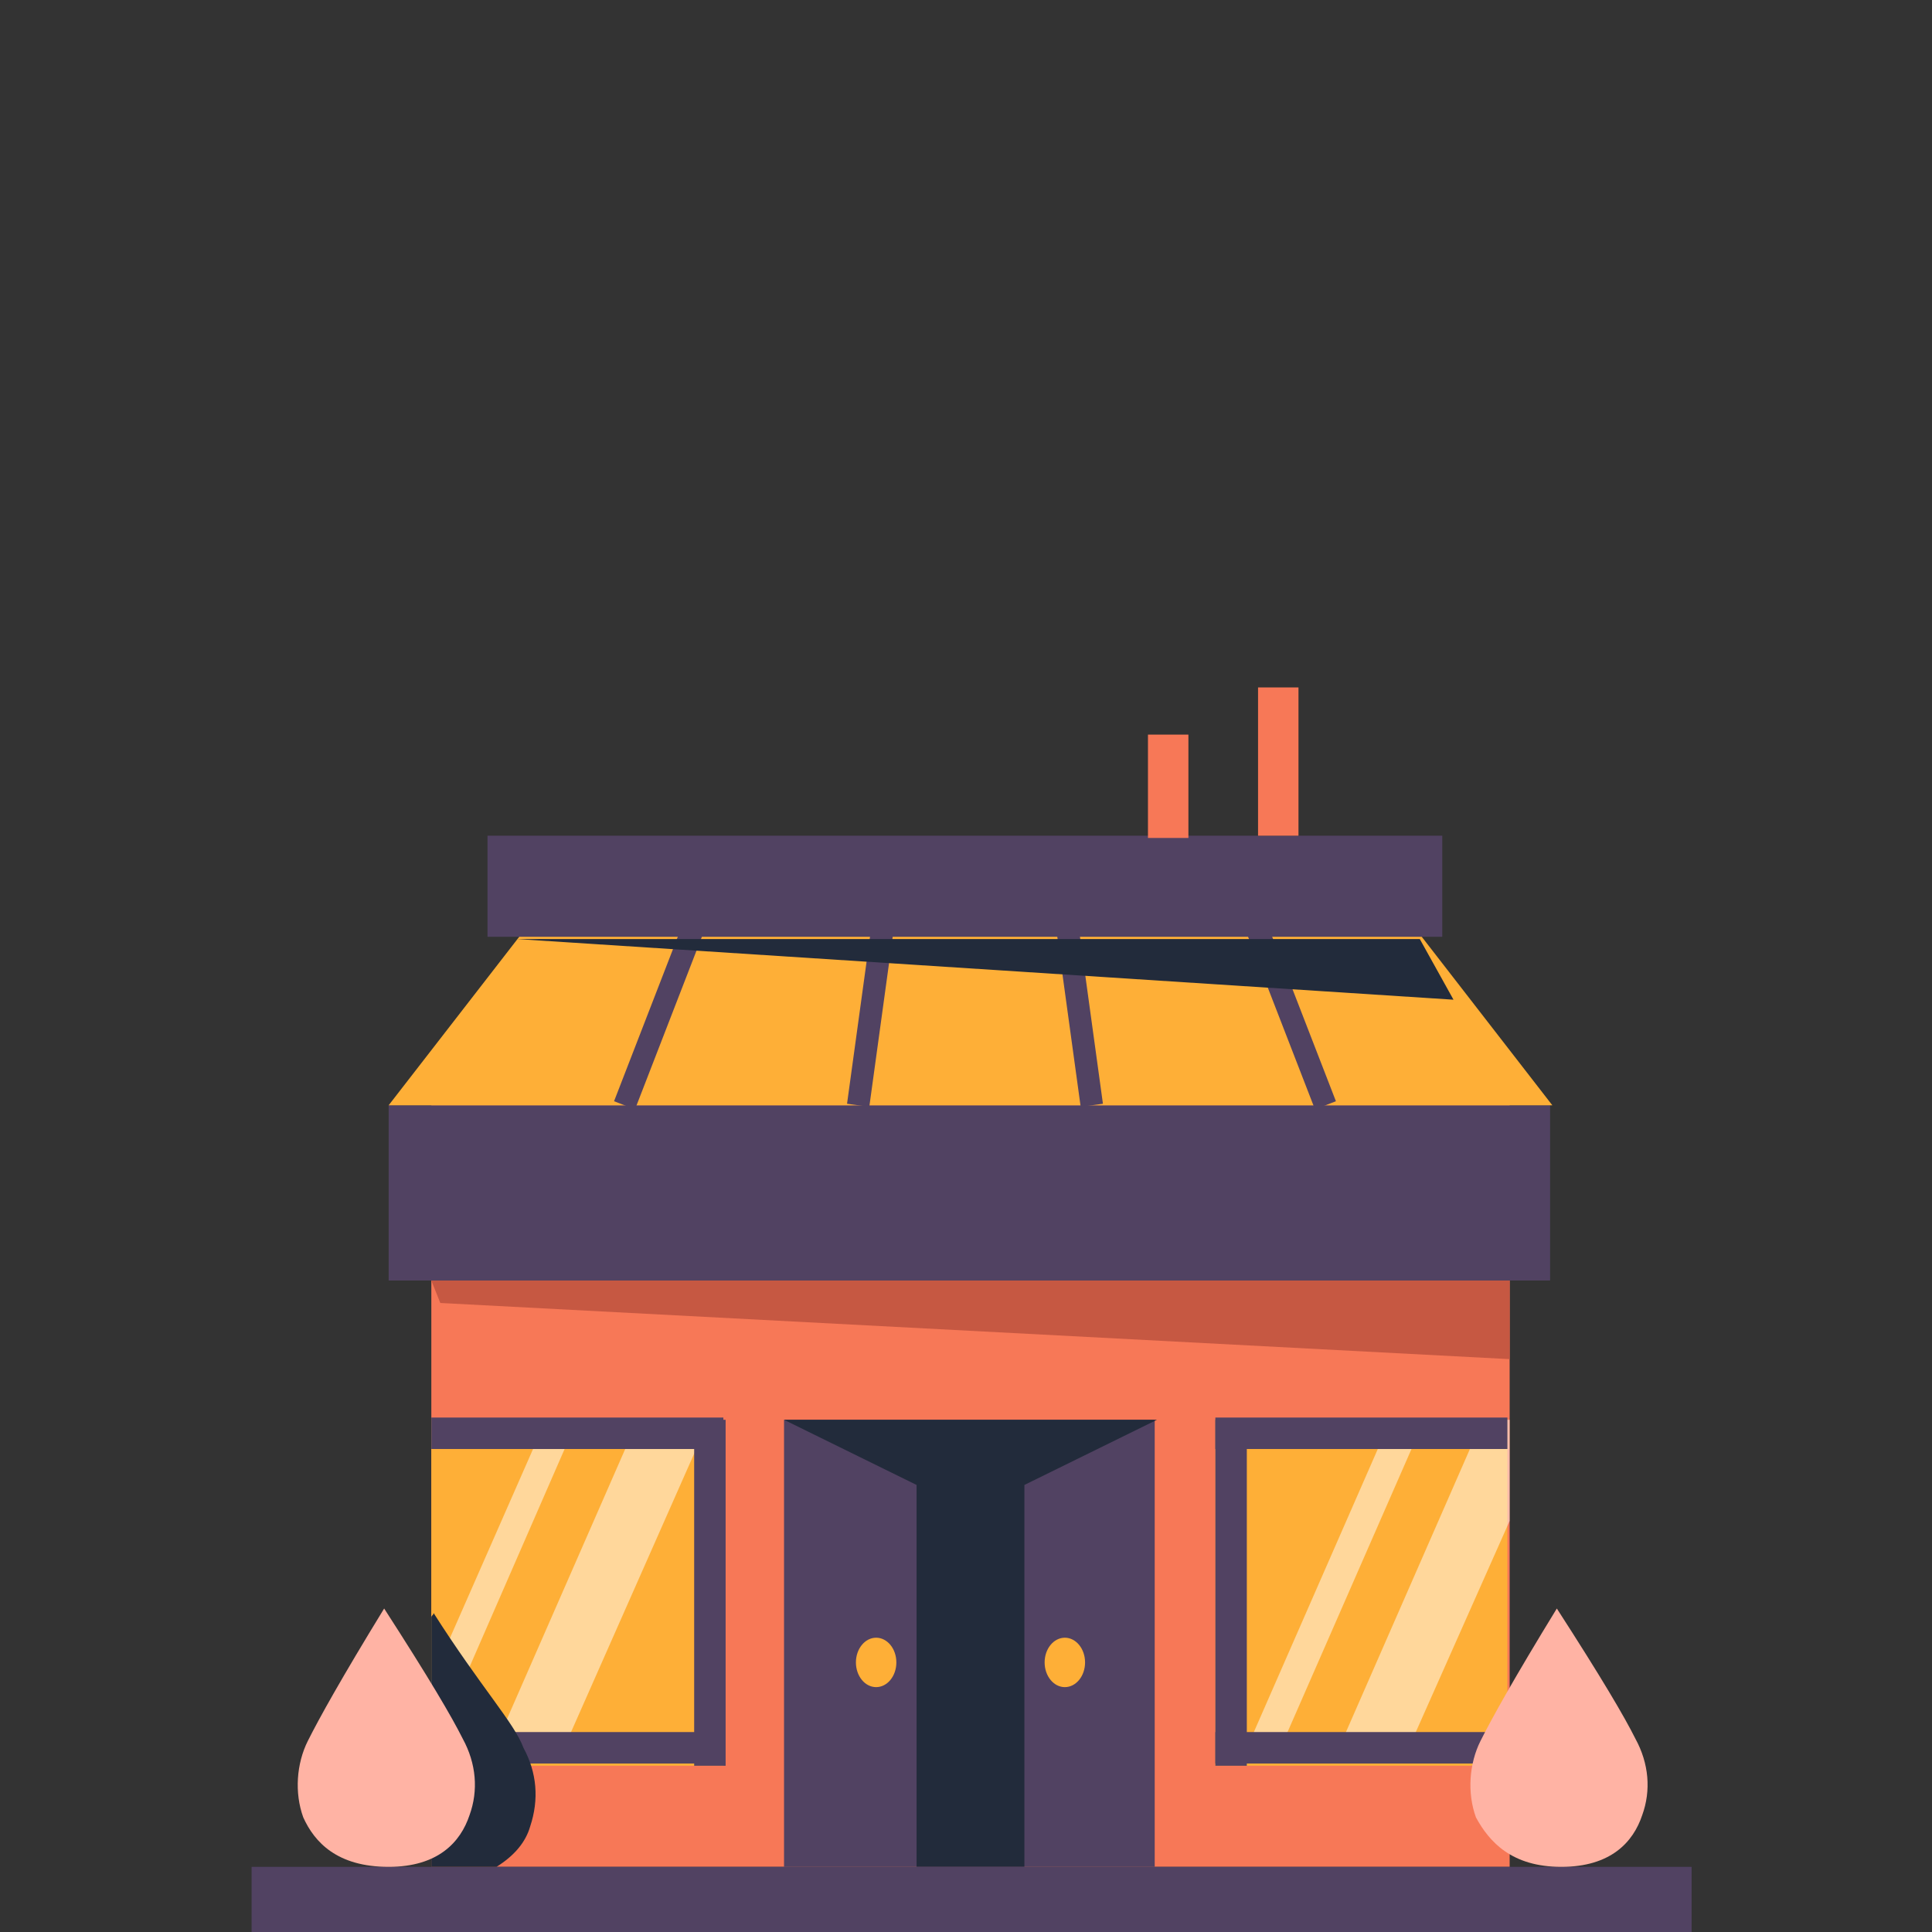
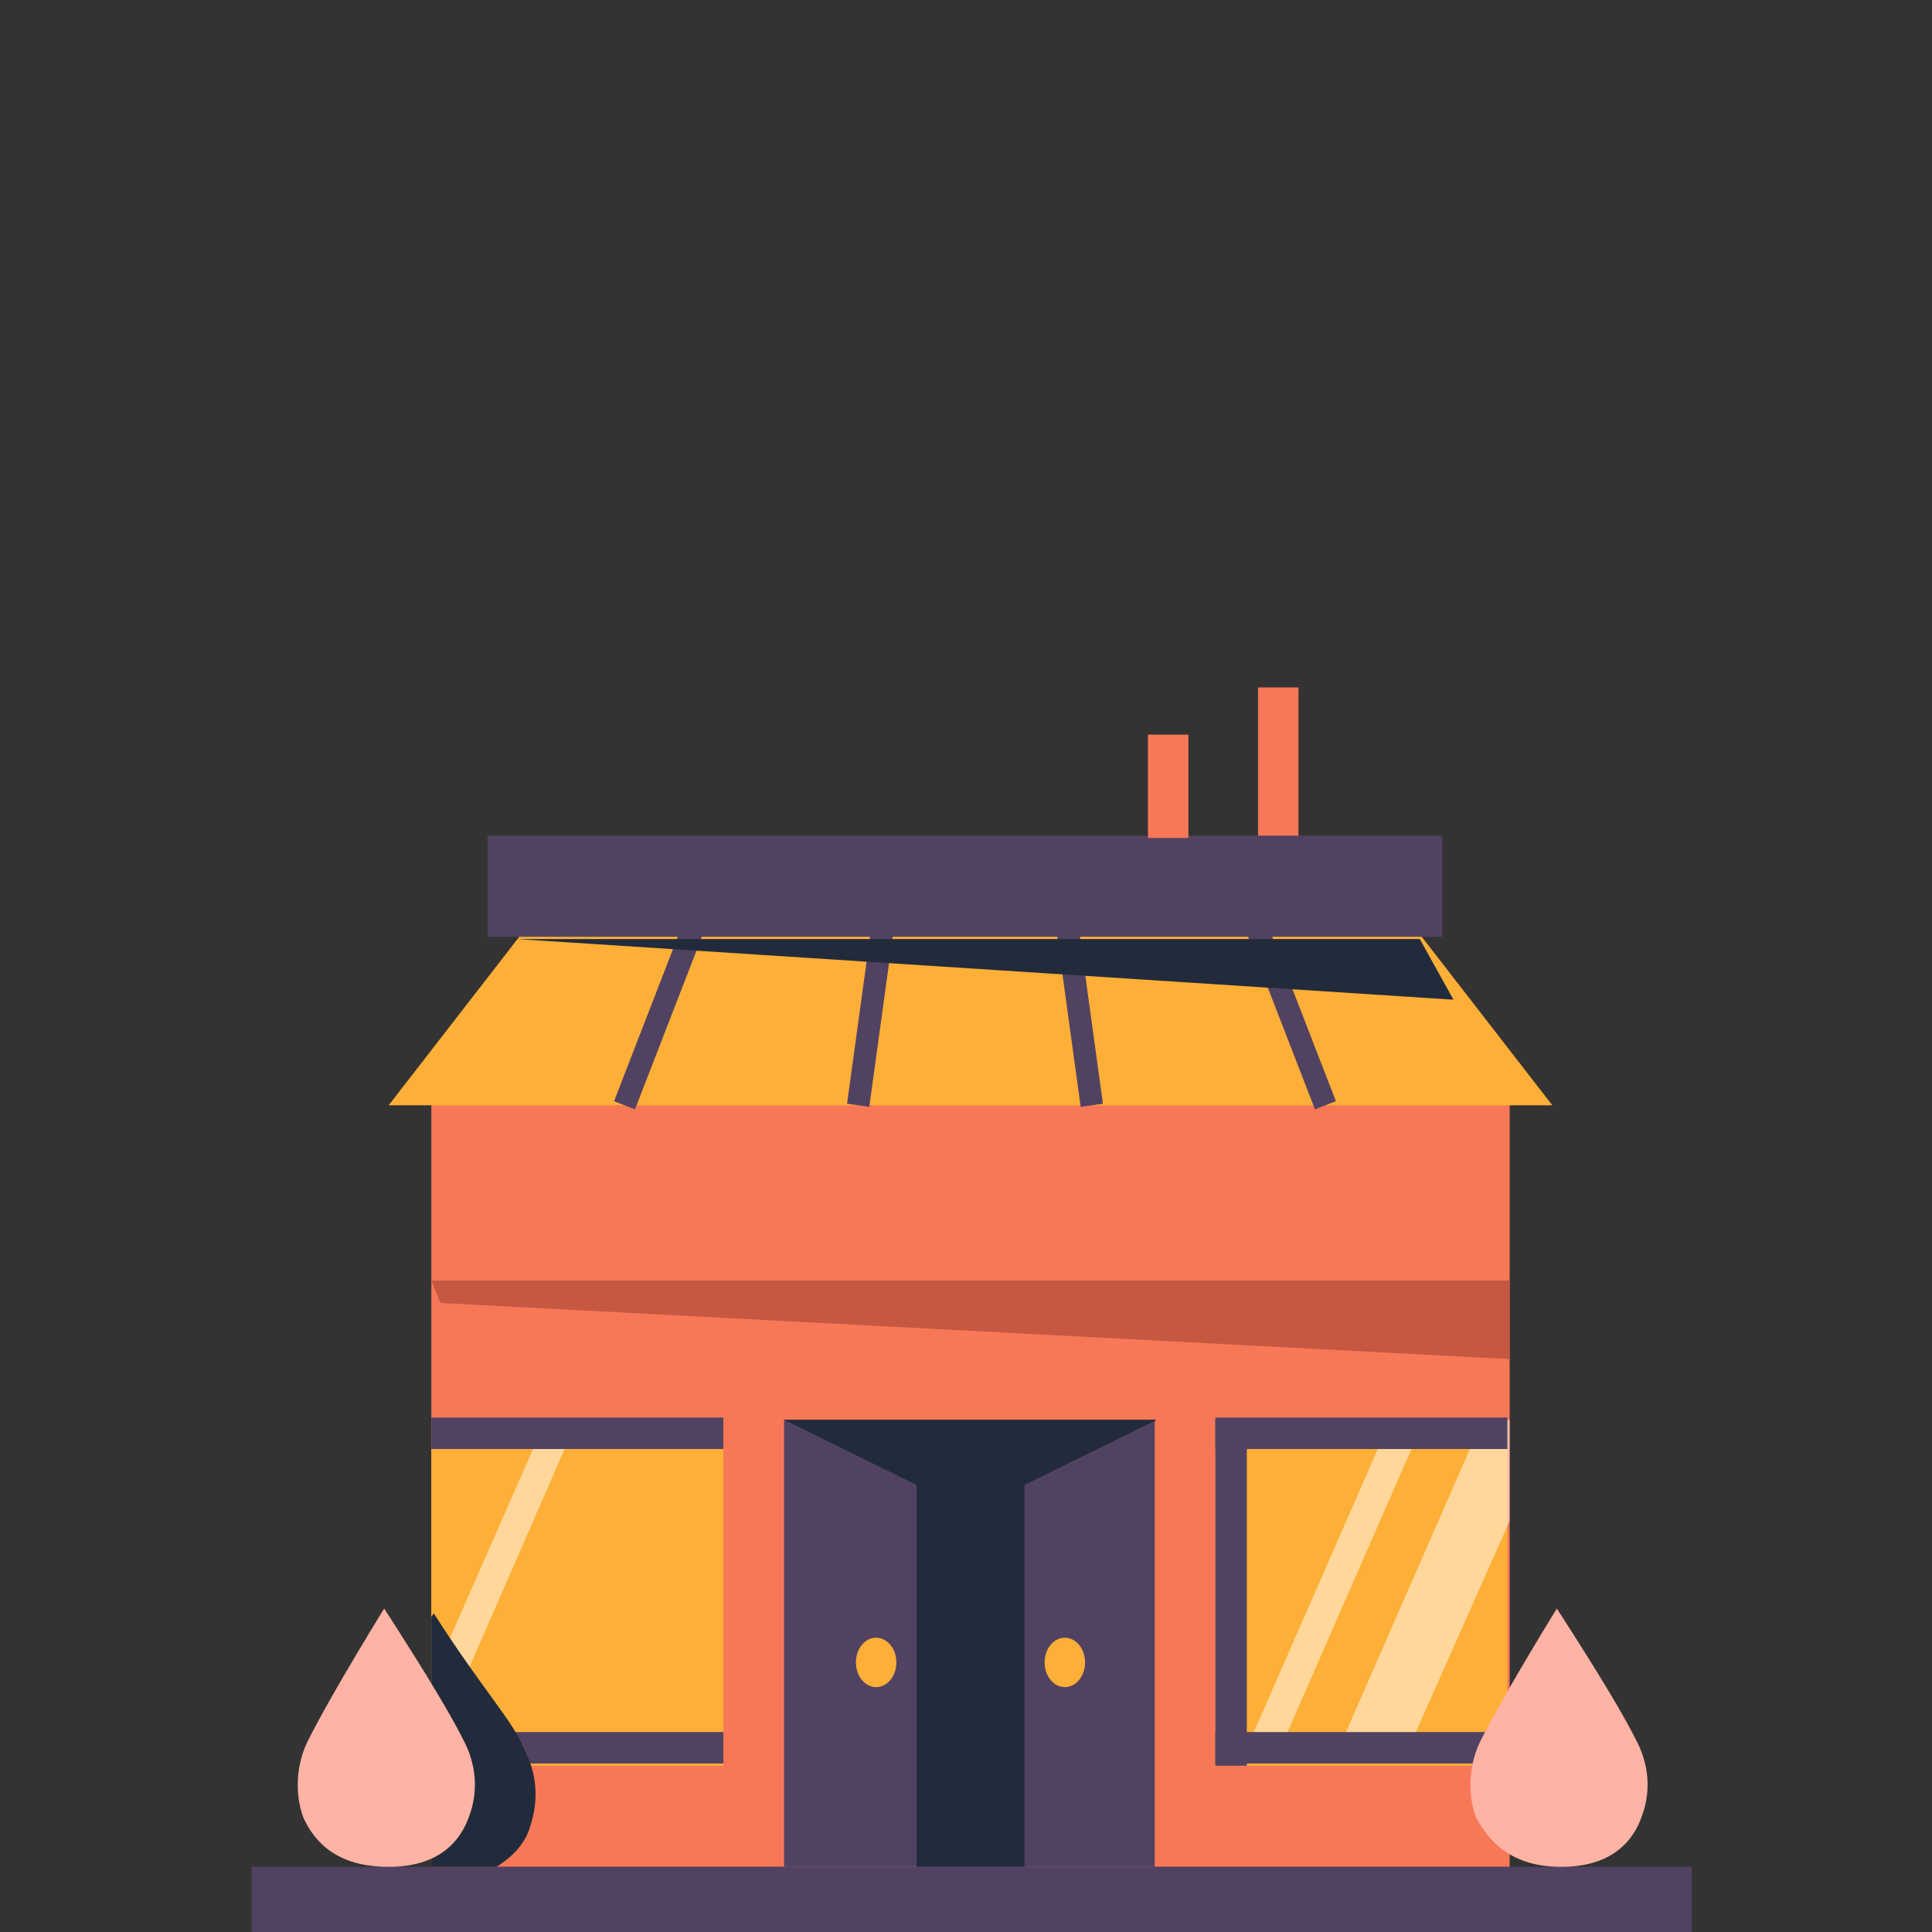
<svg xmlns="http://www.w3.org/2000/svg" enable-background="new 0 0 86 86" height="86" viewBox="0 0 86 86" width="86">
  <rect x="0" y="0" width="86" height="86" fill="#333333" stroke="none" />
  <path d="m19.2 49h48v34.1h-48z" fill="#f77857" />
  <path d="m34.9 63.2h16.5v19.9h-16.5z" fill="#514262" />
  <path d="m43.2 63.2h-8.3l5.9 2.9v17h2.4 2.4v-17l5.9-2.9z" fill="#222b3b" />
  <path d="m11.2 83.1h64.1v2.9h-64.1z" fill="#514262" />
  <path d="m19.2 63.2h13v15.4h-13z" fill="#feaf37" />
  <path d="m54.1 63.2h13v15.4h-13z" fill="#feaf37" />
  <path d="m54.1 63.2h1.4v15.4h-1.4z" fill="#514262" />
  <g fill="#fff" opacity=".5">
    <path d="m67.2 67.7v-4.5h-1.2l-6.7 15.3h3.1z" />
    <path d="m55.2 78.5h1.5l6.7-15.3h-1.5z" />
  </g>
  <path d="m54.1 77.1h13v1.4h-13z" fill="#514262" />
  <path d="m54.1 63.1h13v1.4h-13z" fill="#514262" />
  <ellipse cx="39" cy="74" fill="#feaf37" rx=".9" ry="1.1" />
  <ellipse cx="47.4" cy="74" fill="#feaf37" rx=".9" ry="1.1" />
-   <path d="m17.3 49.2h51.7v7.8h-51.7z" fill="#514262" />
  <path d="m62.9 41.2h-39.4l-6.2 8h51.8z" fill="#feaf37" />
  <path d="m21.7 37.2h42.5v4.5h-42.5z" fill="#514262" />
  <g fill="none" stroke="#514262" stroke-miterlimit="10">
    <path d="m27.8 49.2 3.1-8" />
    <path d="m38.2 49.2 1.1-8" />
    <path d="m59 49.2-3.1-8" />
    <path d="m48.6 49.2-1.1-8" />
  </g>
  <g fill="#fff" opacity=".5">
-     <path d="m21.7 78.5h3.1l6.5-14.7-1.4-.6h-1.5z" />
    <path d="m19.2 74.8v3.3l6.5-14.9h-1.4z" />
  </g>
-   <path d="m30.9 63.2h1.4v15.4h-1.4z" fill="#514262" />
  <path d="m19.2 77.1h13v1.4h-13z" fill="#514262" />
  <path d="m19.2 63.1h13v1.4h-13z" fill="#514262" />
  <path d="m19.3 71.8c0 .1-.1.1-.1.2v11.1h2.9c.8-.5 1.3-1.1 1.5-1.8.4-1.2.3-2.4-.3-3.5-.4-1.1-1.9-2.7-4-6z" fill="#222b3b" />
  <path d="m17.3 83.1c2.2 0 3.2-1.1 3.6-2.3.4-1.1.3-2.3-.3-3.4-.5-1-1.5-2.7-3.5-5.8-1.9 3.1-2.9 4.9-3.4 5.9s-.6 2.3-.2 3.4c.5 1.1 1.5 2.2 3.8 2.2z" fill="#ffb3a4" />
  <path d="m69.5 83.1c2.2 0 3.2-1.1 3.6-2.3.4-1.1.3-2.3-.3-3.4-.5-1-1.5-2.7-3.5-5.8-1.9 3.1-2.9 4.9-3.4 5.9s-.6 2.3-.2 3.4c.6 1.1 1.6 2.2 3.8 2.2z" fill="#ffb3a4" />
  <path d="m19.6 58 47.6 2.5v-3.5h-48" fill="#c65842" />
  <path d="m23 41.8h40.2l1.5 2.7" fill="#222b3b" />
  <path d="m56 30.6h1.8v6.6h-1.8z" fill="#f77857" />
  <path d="m51.1 32.7h1.8v4.6h-1.8z" fill="#f77857" />
</svg>